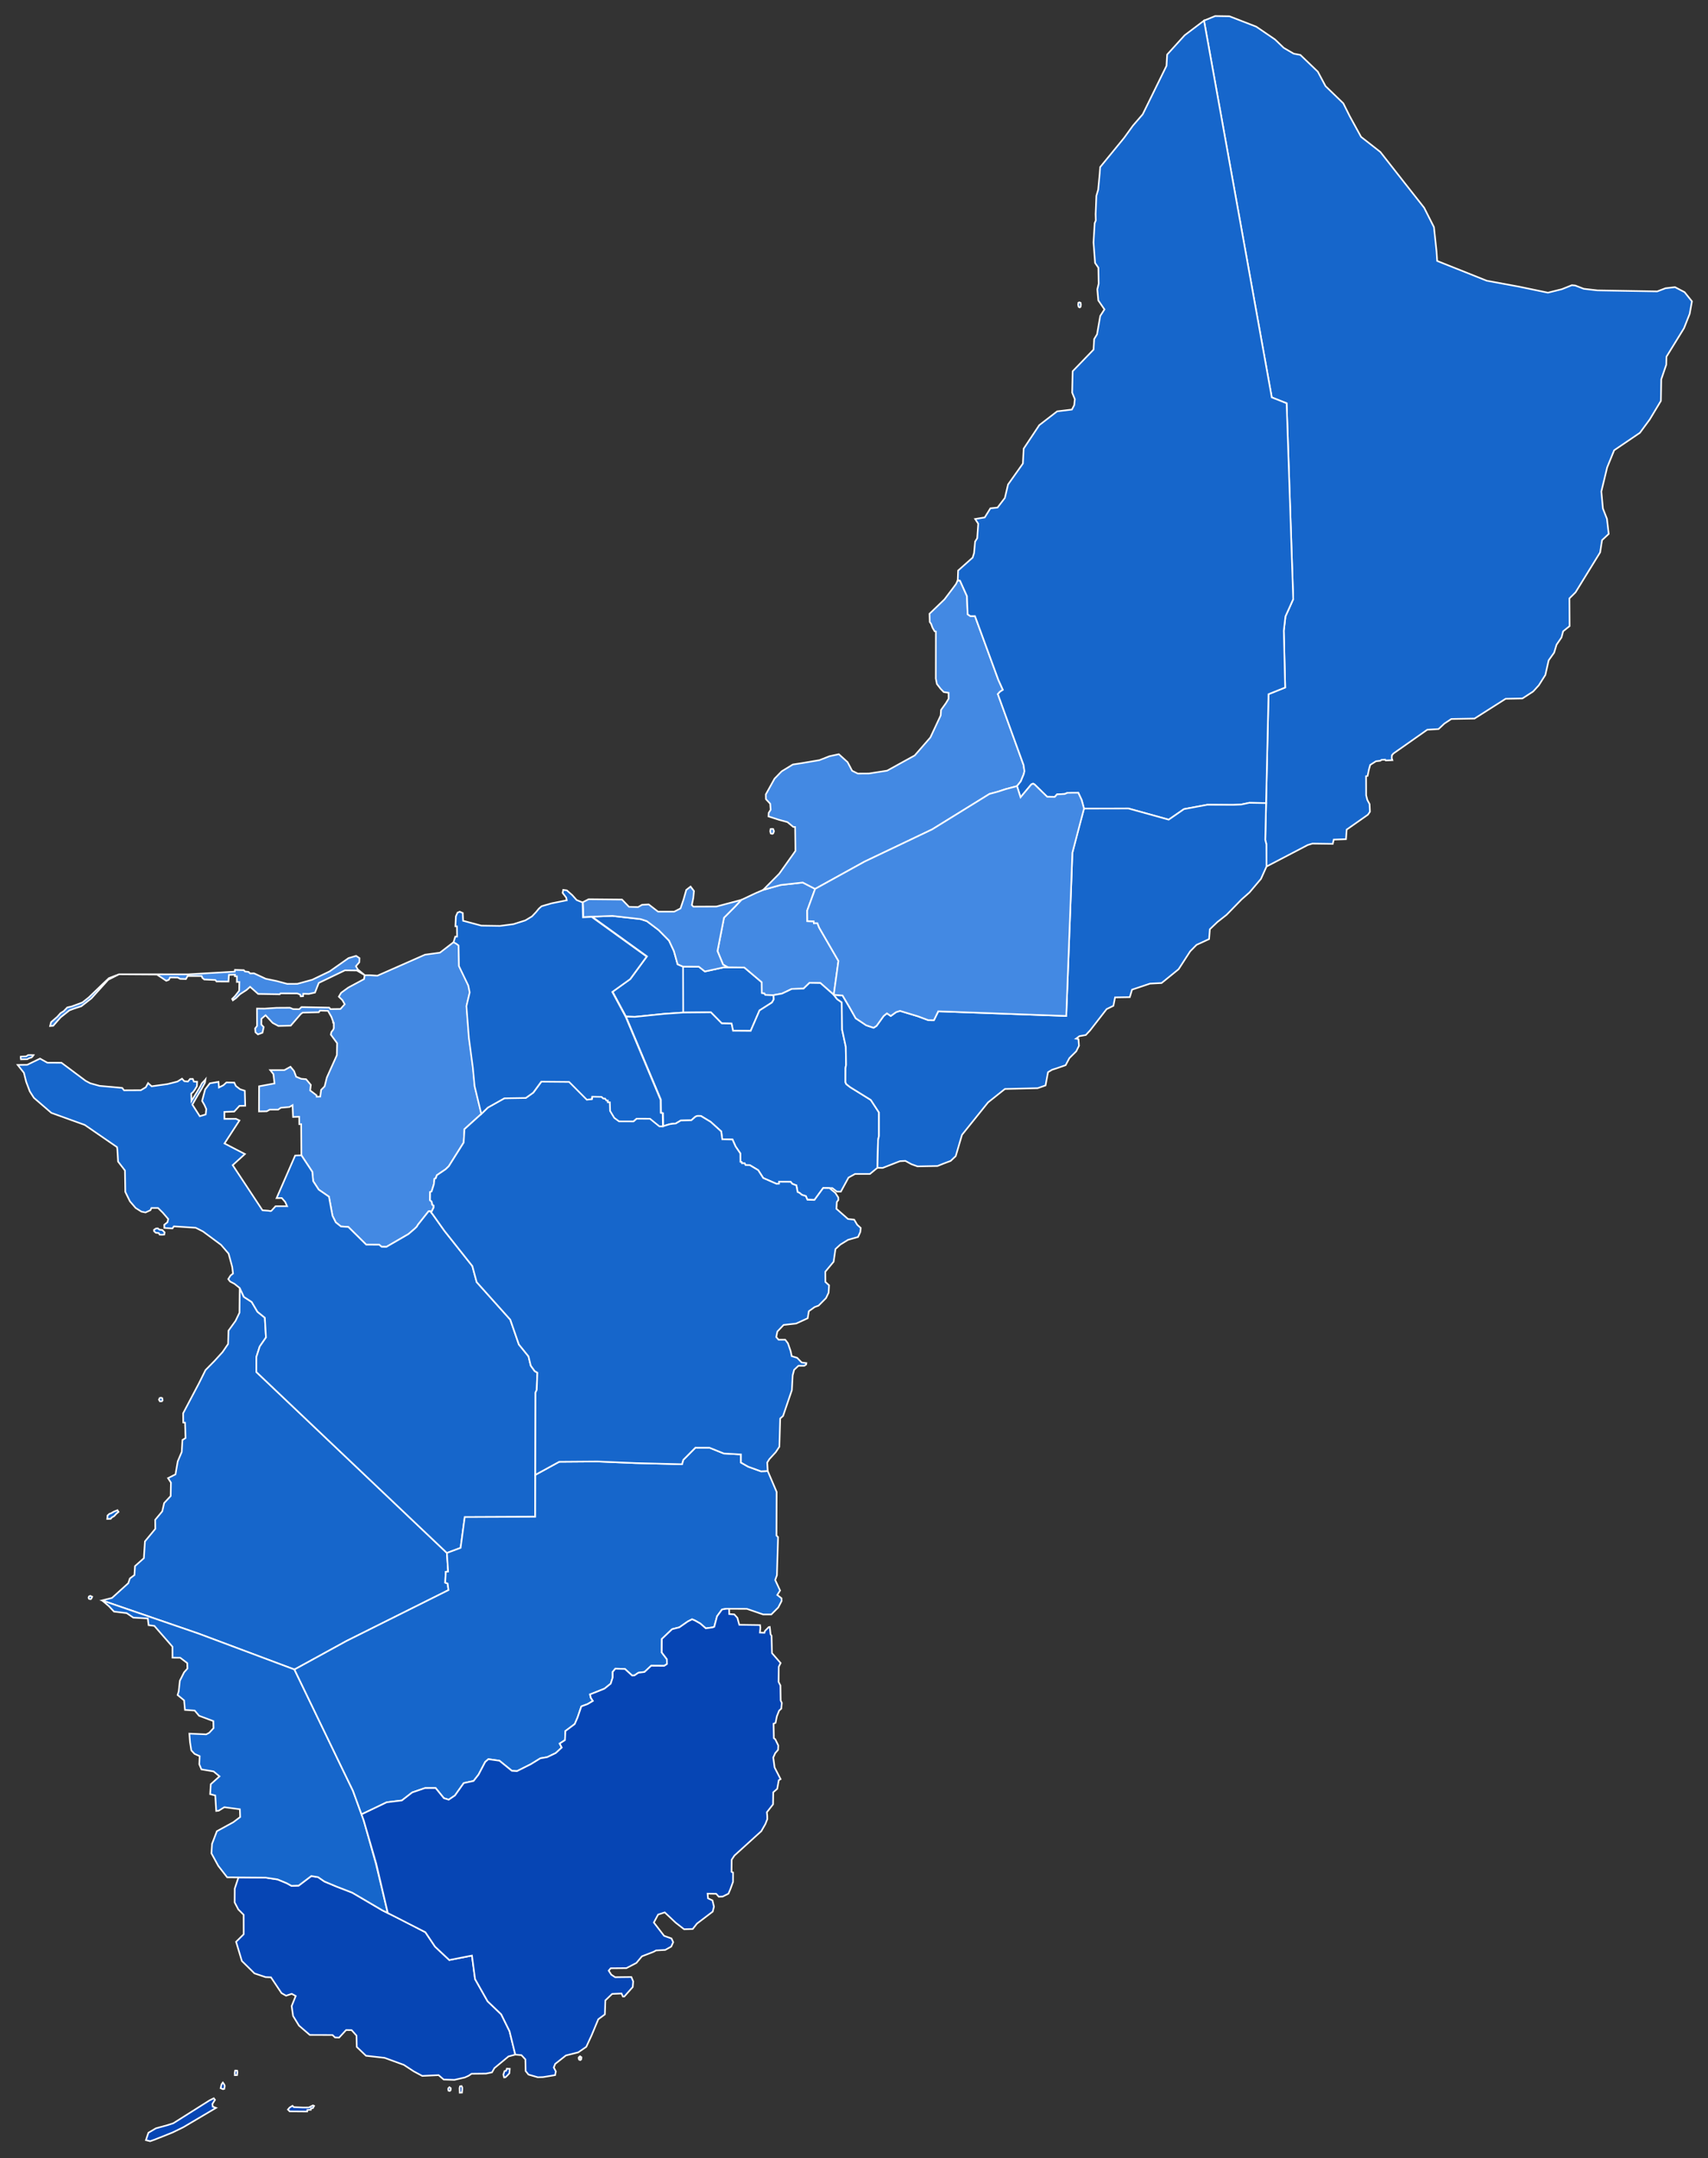
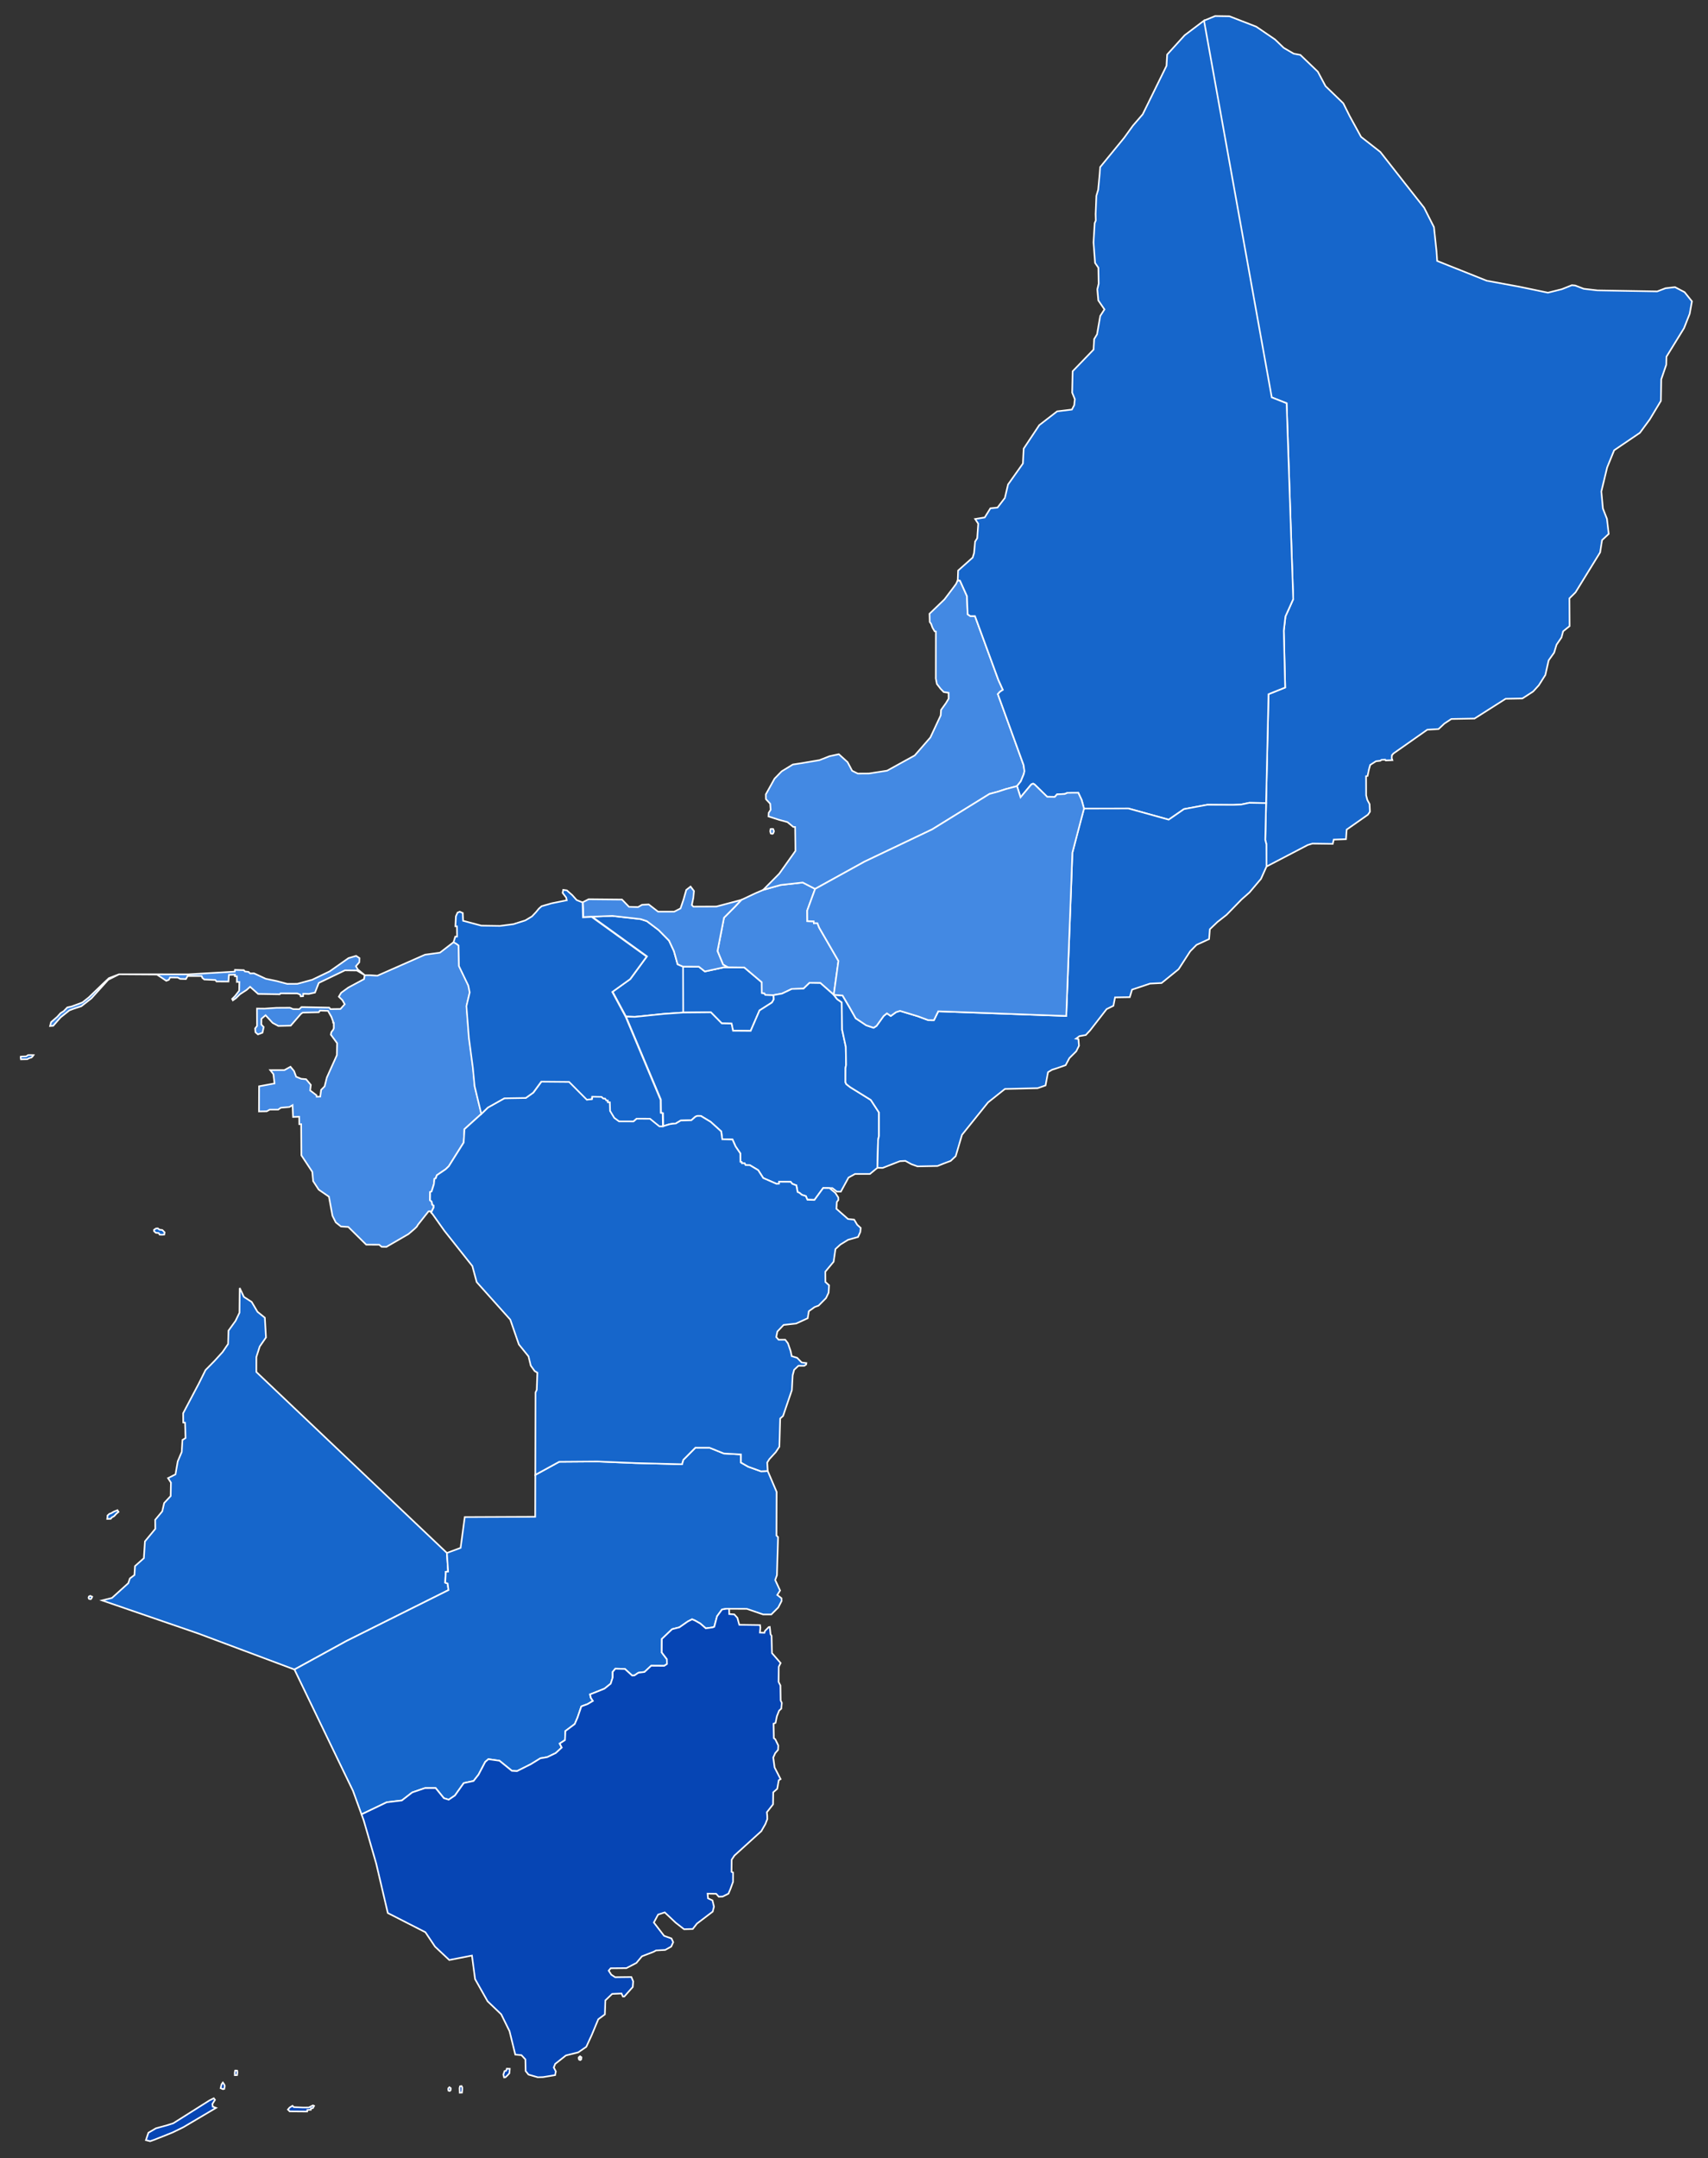
<svg xmlns="http://www.w3.org/2000/svg" id="svg4136" version="1.1" width="531.598" height="671.547" viewBox="0 0 531.598 671.547">
  <rect x="0" y="0" width="531.598" height="671.547" fill="#333333" stroke="none" />
  <defs id="defs4140" />
  <path style="fill:#1666cb;fill-opacity:1;fill-rule:nonzero;stroke:#ffffff;stroke-width:0.5;stroke-miterlimit:4;stroke-dasharray:none;stroke-opacity:1" d="m 225.286,301.009 6.389,0.061 5.404,4.571 0.031,3.294 0.801,0.171 0.284,0.472 2.554,0.08 0.065,1.324 -0.528,0.956 -3.888,2.483 -2.762,6.361 -4.457,-0.057 -1.04,0.014 -0.45,-2.228 -3.035,-0.055 -3.414,-3.457 -8.18,0.058 -0.432,0.024 -0.03,-14.29 4.907,0.02 1.88,1.482 5.901,-1.284" class="c20137" id="Norton, KS" />
  <path style="fill:#4389e3;fill-opacity:1;fill-rule:nonzero;stroke:#ffffff;stroke-width:0.5;stroke-miterlimit:4;stroke-dasharray:none;stroke-opacity:1" d="m 242.954,275.388 6.9,-0.769 3.845,1.988 -2.464,6.735 0.031,3.293 1.998,0.058 0.035,0.585 1.11,-0.01 0.561,1.414 5.985,10.343 -1.335,9.632 -0.125,0.897 -4.168,-3.665 -3.371,-0.057 -1.87,1.803 -3.636,0.091 -3.044,1.452 -2.665,0.48 -2.546,-0.08 -0.284,-0.472 -0.803,-0.088 -0.029,-3.377 -5.404,-4.571 -5.127,-0.061 -1.503,-0.858 -1.738,-4.21 2.026,-10.373 3.387,-3.401 2.015,-2.144 4.429,-2.091 2.379,-1.013 5.411,-1.531" class="c20137" id="Norton, KS-0" />
  <path id="Norton, KS-5" d="M 190.58 285.004 L 184.25 285.248 L 201.361 297.594 L 196.207 304.619 L 190.662 308.594 L 194.826 316.332 L 197.605 316.424 L 206.662 315.492 L 212.629 315.082 L 212.598 300.791 L 210.898 300.059 L 209.752 295.953 L 208.229 292.689 L 204.988 289.402 L 201.305 286.623 L 199.379 286.004 L 190.58 285.004 z " style="fill:#1666cb;fill-opacity:1;fill-rule:nonzero;stroke:#ffffff;stroke-width:0.5;stroke-miterlimit:4;stroke-dasharray:none;stroke-opacity:1" />
  <path style="fill:#4389e3;fill-opacity:1;fill-rule:nonzero;stroke:#ffffff;stroke-width:0.5;stroke-miterlimit:4;stroke-dasharray:none;stroke-opacity:1" d="m 215.326,281.626 0.461,-2.25 0.203,-2.114 -1.055,-1.387 -1.343,1.046 -0.826,2.916 -0.965,2.845 -1.955,1.002 -5.022,0.003 -2.91,-2.248 -2.076,0.104 -1.244,0.713 -2.823,-0.076 -2.177,-2.261 -10.394,-0.098 -1.784,0.918 0.093,2.069 0.015,2.562 2.727,-0.122 6.33,-0.245 8.799,1 1.925,0.62 3.684,2.779 3.24,3.287 1.524,3.264 1.146,4.105 1.7,0.733 4.907,0.02 1.88,1.482 5.901,-1.284 1.262,0 -1.503,-0.858 -1.738,-4.21 2.026,-10.373 3.387,-3.401 2.015,-2.144 -7.752,2.066 -7.189,0.033 z" id="Norton, KS-54" />
  <path style="fill:#4389e3;fill-opacity:1;fill-rule:nonzero;stroke:#ffffff;stroke-width:0.5;stroke-miterlimit:4;stroke-dasharray:none;stroke-opacity:1" d="m 141.252,293.117 -4.326,3.33 -4.652,0.629 -14.82,6.539 -2.297,-0.156 -1.605,0.004 -0.016,-0.014 0.051,-0.166 -0.087,0.139 -2.125,-1.734 -0.604,-1.023 1.066,-1.24 0.051,-1.275 -1.045,-0.707 -2.369,0.697 -5.873,4.129 -5.434,2.611 -4.621,1.264 -3.148,0.016 -3.266,-0.877 -3.422,-0.715 -3.658,-1.695 -1.189,0.037 -0.512,-0.48 -1.133,-0.137 -0.322,-0.402 -2.766,-0.102 -0.074,0.564 -14.494,0.838 -21.514,-0.016 11.779,0.082 1.432,0.943 1.488,0.998 0.801,-0.299 0.379,-0.74 2.393,0.027 0.762,0.42 1.791,0.057 0.525,-0.955 4.367,0.01 0.191,0.541 0.604,0.533 3.467,0.162 0.365,0.461 3.719,0.014 0.137,-2.078 1.898,-0.057 -0.059,0.469 0.643,0.053 0,1.746 0.768,-0.006 -0.062,2.732 -1.275,1.652 -0.908,0.904 0.229,0.43 0.939,-0.646 1.264,-1.242 2.035,-1.32 1.127,-0.998 2.492,2.217 6.734,0.113 0.219,-0.281 5.221,0.012 0.916,0.365 0.148,0.539 0.744,-0.033 0.047,-0.758 1.756,0.045 1.916,-0.42 1.172,-3.004 8.152,-3.918 3.693,0.045 2.441,1.451 -0.193,1.236 -4.877,2.617 -2.258,1.639 -0.715,1.207 1.098,1.072 0.732,1.279 -1.311,1.475 -3.139,0.049 -0.352,-0.465 -8.658,-0.168 -0.686,0.66 -1.91,-0.033 -0.994,-0.428 -4.176,0.029 -3.736,0.252 -2.348,-0.025 0.025,5.424 -0.596,0.766 0.113,1.191 0.76,0.66 1.412,-0.518 0.389,-1.758 -0.736,-0.789 0.021,-1.781 1.297,-1.111 2.195,2.381 1.781,0.951 3.848,-0.092 3.145,-3.639 0.557,-0.414 5.057,-0.123 0.33,-0.512 2.504,0.078 1.059,1.857 0.506,1.367 0.033,0.455 0.207,0.039 0.014,1.67 -0.182,0.469 -0.562,0.723 -0.189,0.811 1.961,2.67 -0.078,3.738 -3.125,6.953 -0.684,2.748 -1.084,1.09 -0.279,2.096 -1.105,0.045 -0.078,-0.475 -1.959,-1.488 0.213,-1.73 -1.477,-1.76 -1.504,-0.127 -1.586,-0.646 -0.666,-1.787 -1.104,-1.328 -1.873,1.043 -4.428,0.002 0.994,1.266 0.338,2.891 -4.803,0.887 -0.029,7.822 2.412,-0.039 0.939,-0.523 2.619,0 0.82,-0.584 2.693,-0.234 0.963,-0.578 0.154,3.678 1.916,-0.07 0.021,2.311 0.59,0.006 0.071,9.693 3.394,5.135 0.268,2.893 1.728,2.644 3.184,2.198 1.105,5.957 1.022,2.035 1.621,1.283 2.279,0.143 5.574,5.509 4.043,0.014 0.774,0.652 1.469,0.022 6.863,-3.981 1.914,-1.634 0.674,-0.659 0.353,-0.601 3.309,-4.172 0.5,-0.045 0.316,0.389 0.774,-1.564 0,-0.592 -0.395,-0.229 -0.252,-1.049 -0.484,-0.371 0.031,-2.566 0.469,-0.182 0.693,-2.216 0.188,-1.719 0.42,-0.156 0.318,-0.946 2.752,-1.863 0.971,-0.932 4.638,-7.377 0.243,-4.162 5.324,-4.806 -2.084,-8.377 -0.539,-5.979 -1.246,-9.312 -0.758,-9.885 1.01,-4.27 -0.439,-2.148 -2.912,-6.049 -0.109,-6.404 -0.682,-0.52 z m -104.203,10.057 0.059,-0.029 -0.076,0.029 -0.002,0 -3.135,1.203 -1.891,1.781 -4.365,4.209 -1.98,1.562 -1.279,0.492 -2.105,0.771 -1.332,0.295 -1.115,1.152 -0.992,0.627 -0.998,1.119 -1.945,1.691 -0.307,1.191 0.977,-0.07 2.303,-2.625 2.727,-2.168 1.264,-0.484 2.471,-0.809 3.109,-2.436 5.242,-5.799 z" id="Norton, KS-0-7" />
  <g transform="translate(0,-42.453)" id="g4365" />
  <a style="fill:#d3d3d3;fill-opacity:1;stroke-width:0.5;stroke-miterlimit:4;stroke-dasharray:none;stroke:#ffffff;stroke-opacity:1" transform="translate(-16.51,-17.022)" id="a4332">
-     <path id="Norton, KS-51-9-5-2-6-5-8-1" d="m 412.333,140.68 4.625,1.829 2.053,60.951 -1.316,2.944 -1.105,2.426 -0.517,4.464 0.437,17.66 -5.175,2.073 -0.77,33.903 -0.26,11.455 0.359,1.387 0.035,6.888 12.817,-6.687 1.461,-0.451 6.346,0.088 0.293,-1.322 3.82,-0.134 0.208,-2.981 6.619,-4.641 0.628,-0.927 -0.114,-2.367 -0.7,-1.297 -0.366,-1.438 -0.025,-5.946 0.476,-0.095 0.414,-2.002 0.403,-1.426 1.795,-1.137 1.361,-0.159 0.332,-0.27 1.185,-0.06 0.136,0.249 2.09,-0.092 -0.216,-0.631 0.069,-0.9 0.471,-0.547 10.531,-7.399 3.5,-0.197 1.825,-1.71 2.156,-1.428 7.222,-0.132 9.689,-6.161 5.228,-0.099 3.326,-2.158 1.769,-1.935 2.037,-3.22 1.027,-4.544 1.701,-2.384 0.763,-2.498 1.532,-2.243 0.511,-1.919 2.007,-1.609 -0.052,-8.625 1.907,-1.889 7.65,-12.423 0.601,-3.813 2.07,-1.931 -0.543,-4.693 -1.261,-3.221 -0.486,-5.296 1.806,-7.479 2.181,-5.348 8.012,-5.43 3.063,-4.16 3.472,-5.781 0.11,-6.693 1.559,-4.553 0.058,-2.491 5.468,-8.88 1.774,-4.493 0.693,-3.86 -2.289,-2.858 -2.985,-1.563 -2.952,0.346 -2.581,0.982 -18.591,-0.318 -4.273,-0.492 -2.642,-1.019 -1.06,-0.101 -3.131,1.251 -4.316,1.074 -9.1,-1.889 -9.93,-1.826 -15.444,-6.155 -0.204,-3.025 -0.796,-7.491 -3.057,-6.05 -6.113,-7.769 -7.522,-9.585 -5.996,-4.691 -3.512,-6.413 -2.016,-4.03 -5.531,-5.347 -2.399,-4.499 -5.432,-5.21 -2.089,-0.396 -3.086,-1.803 -2.71,-2.607 -5.853,-3.994 -8.334,-3.225 -4.452,-0.07 L 391.248,23.433 Z" style="fill:#1666cb;fill-opacity:1;fill-rule:nonzero;stroke:#ffffff;stroke-width:0.5;stroke-miterlimit:4;stroke-dasharray:none;stroke-opacity:1" />
+     <path id="Norton, KS-51-9-5-2-6-5-8-1" d="m 412.333,140.68 4.625,1.829 2.053,60.951 -1.316,2.944 -1.105,2.426 -0.517,4.464 0.437,17.66 -5.175,2.073 -0.77,33.903 -0.26,11.455 0.359,1.387 0.035,6.888 12.817,-6.687 1.461,-0.451 6.346,0.088 0.293,-1.322 3.82,-0.134 0.208,-2.981 6.619,-4.641 0.628,-0.927 -0.114,-2.367 -0.7,-1.297 -0.366,-1.438 -0.025,-5.946 0.476,-0.095 0.414,-2.002 0.403,-1.426 1.795,-1.137 1.361,-0.159 0.332,-0.27 1.185,-0.06 0.136,0.249 2.09,-0.092 -0.216,-0.631 0.069,-0.9 0.471,-0.547 10.531,-7.399 3.5,-0.197 1.825,-1.71 2.156,-1.428 7.222,-0.132 9.689,-6.161 5.228,-0.099 3.326,-2.158 1.769,-1.935 2.037,-3.22 1.027,-4.544 1.701,-2.384 0.763,-2.498 1.532,-2.243 0.511,-1.919 2.007,-1.609 -0.052,-8.625 1.907,-1.889 7.65,-12.423 0.601,-3.813 2.07,-1.931 -0.543,-4.693 -1.261,-3.221 -0.486,-5.296 1.806,-7.479 2.181,-5.348 8.012,-5.43 3.063,-4.16 3.472,-5.781 0.11,-6.693 1.559,-4.553 0.058,-2.491 5.468,-8.88 1.774,-4.493 0.693,-3.86 -2.289,-2.858 -2.985,-1.563 -2.952,0.346 -2.581,0.982 -18.591,-0.318 -4.273,-0.492 -2.642,-1.019 -1.06,-0.101 -3.131,1.251 -4.316,1.074 -9.1,-1.889 -9.93,-1.826 -15.444,-6.155 -0.204,-3.025 -0.796,-7.491 -3.057,-6.05 -6.113,-7.769 -7.522,-9.585 -5.996,-4.691 -3.512,-6.413 -2.016,-4.03 -5.531,-5.347 -2.399,-4.499 -5.432,-5.21 -2.089,-0.396 -3.086,-1.803 -2.71,-2.607 -5.853,-3.994 -8.334,-3.225 -4.452,-0.07 L 391.248,23.433 " style="fill:#1666cb;fill-opacity:1;fill-rule:nonzero;stroke:#ffffff;stroke-width:0.5;stroke-miterlimit:4;stroke-dasharray:none;stroke-opacity:1" />
  </a>
  <g style="stroke-width:0.5;stroke-miterlimit:4;stroke-dasharray:none;fill:#d3d3d3;fill-opacity:1;stroke:#ffffff;stroke-opacity:1" id="g4375">
    <path style="fill:#4389e3;fill-opacity:1;fill-rule:nonzero;stroke:#ffffff;stroke-width:0.5;stroke-miterlimit:4;stroke-dasharray:none;stroke-opacity:1" d="m 239.726,258.67 0.164,0.673 0.469,0.141 0.294,-0.162 0.242,-0.666 -0.253,-0.681 -0.354,-0.047 -0.445,0.055 z" id="Norton, KS-51-9-5-2-6-42-4" />
    <path id="Norton, KS-51-9-9-1" d="m 247.575,264.771 -1.1,1.56 -3.935,5.526 -4.997,5.04 5.411,-1.508 6.9,-0.769 3.845,1.988 15.364,-8.481 21.064,-10.042 17.841,-11.029 2.648,-0.711 2.339,-0.77 3.575,-0.948 1.196,-1.511 0.91,-2.218 0.218,-0.932 -0.269,-1.908 -8.012,-22.078 0.69,-0.758 0.877,-0.562 -1.396,-3.079 -7.278,-19.852 -1.445,-0.011 -0.844,-0.57 -0.22,-5.659 -2.166,-4.809 -0.691,-0.118 -0.554,1.169 -0.873,1.187 -2.733,3.613 -4.637,4.457 0.082,2.572 0.405,0.551 0.443,1.221 0.669,1.12 0.384,0.052 -0.023,14.65 0.333,1.687 1.149,1.484 0.995,1.03 1.496,0.22 0.017,1.836 -0.847,1.399 -1.516,2.115 -0.103,1.682 -3.212,6.867 -4.875,5.599 -8.596,4.744 -5.646,0.878 -3.483,0.02 -1.755,-0.873 -1.42,-2.693 -2.717,-2.456 -2.906,0.621 -3.14,1.23 -5.661,0.954 -2.612,0.397 -3.473,2.118 -2.214,2.275 -2.725,4.915 0.031,1.459 1.338,1.448 0.14,1.869 -0.623,0.982 -0.056,1.09 3.269,1.051 2.632,0.713 1.815,1.5 0.579,0.044 z" style="fill:#4389e3;fill-opacity:1;fill-rule:nonzero;stroke:#ffffff;stroke-width:0.5;stroke-miterlimit:4;stroke-dasharray:none;stroke-opacity:1" />
  </g>
  <g style="stroke-width:0.5;stroke-miterlimit:4;stroke-dasharray:none;fill:#d3d3d3;fill-opacity:1;stroke:#ffffff;stroke-opacity:1" id="g4348">
    <path id="Norton, KS-51-9-5-2-6-5" d="m 27.566,497.188 0.156,0.344 0.329,0.083 0.249,-0.018 0.247,-0.378 0.14,-0.355 -0.614,-0.279 -0.411,0.227 z" style="fill:#1666cb;fill-opacity:1;fill-rule:nonzero;stroke:#ffffff;stroke-width:0.5;stroke-miterlimit:4;stroke-dasharray:none;stroke-opacity:1" />
    <path id="Norton, KS-51-9-5-2-3" d="m 34.432,470.966 -0.308,0.048 -0.645,0.557 -0.106,1.087 1.099,-0.055 0.304,-0.399 0.75,-0.425 0.689,-0.748 0.665,-0.56 -0.331,-0.54 -1.129,0.467 z" style="fill:#1666cb;fill-opacity:1;fill-rule:nonzero;stroke:#ffffff;stroke-width:0.5;stroke-miterlimit:4;stroke-dasharray:none;stroke-opacity:1" />
-     <path id="Norton, KS-51-9-5-2-6-5-8" d="m 49.469,435.539 0.31,0.521 0.34,-0.005 0.271,-0.03 0.225,-0.29 -0.137,-0.686 -0.36,-0.113 -0.411,0.094 z" style="fill:#1666cb;fill-opacity:1;fill-rule:nonzero;stroke:#ffffff;stroke-width:0.5;stroke-miterlimit:4;stroke-dasharray:none;stroke-opacity:1" />
    <path style="fill:#1666cb;fill-opacity:1;fill-rule:nonzero;stroke:#ffffff;stroke-width:0.5;stroke-miterlimit:4;stroke-dasharray:none;stroke-opacity:1" d="m 50.5,470.284 -2.208,2.651 0.042,2.806 -3.222,3.897 -0.339,5.235 -2.76,2.46 -0.166,2.768 -1.421,1.066 -0.509,1.49 -5.067,4.58 -3.077,0.771 29.952,10.303 29.916,11.201 16.18,-8.87 31.763,-15.849 -0.254,-2.029 -0.769,-0.288 0.187,-3.372 0.723,-0.064 -0.376,-5.805 -59.312,-56.312 0.007,-4.643 1.048,-3.285 1.951,-2.813 -0.359,-6.142 -2.293,-1.844 -1.809,-3.071 -2.428,-1.568 -1.286,-2.76 -0.075,7.678 -1.221,2.531 -2.201,3.058 -0.121,4.135 -1.721,2.525 -2.499,2.748 -2.805,2.852 -2.042,4.107 -4.93,9.344 0.036,2.878 0.562,0.05 0.148,4.791 -0.962,0.599 -0.222,3.726 -1.245,2.929 -0.695,4.035 -2.325,1.178 0.906,1.396 -0.078,4.172 -2.028,2.172 z" id="Norton, KS-51-9-5-2-6-42-4-5" />
  </g>
  <g style="fill:#fe0000;fill-opacity:1" transform="translate(-16.51,-17.022)" id="g4651" />
  <g style="stroke-width:0.5;stroke-miterlimit:4;stroke-dasharray:none;fill:#d3d3d3;fill-opacity:1;stroke:#ffffff;stroke-opacity:1" id="g4370">
    <path transform="translate(-16.51,-17.022)" id="Norton, KS-51-9-5-2-6-42-4-0" d="m 64.457,399.709 4.91e-4,0.419 0.539,0.5 0.923,0.085 0.296,0.508 0.762,0.025 0.646,-0.05 0.127,-0.694 -0.727,-0.732 -0.885,-0.104 -0.511,-0.406 -0.57,0.039 z" style="fill:#1666cb;fill-opacity:1;fill-rule:nonzero;stroke:#ffffff;stroke-width:0.5;stroke-miterlimit:4;stroke-dasharray:none;stroke-opacity:1" />
-     <path transform="translate(-16.51,-17.022)" style="fill:#1666cb;fill-opacity:1;fill-rule:nonzero;stroke:#ffffff;stroke-width:0.5;stroke-miterlimit:4;stroke-dasharray:none;stroke-opacity:1" d="m 75.662,352.762 -0.66,0.803 -1.129,-0.101 -0.705,-0.785 -1.449,0.906 -3.103,0.781 -4.903,0.688 -1.111,-1.005 -0.7,1.288 -1.557,0.934 -5.222,0.028 -0.59,-0.752 -7.034,-0.63 -2.901,-0.808 -1.408,-0.744 -7.551,-5.642 -4.387,-0.015 -2.289,-1.279 -3.96,1.924 -2.985,0.049 1.934,2.448 0.698,2.781 1.138,3.016 1.283,2.005 5.415,4.666 10.413,3.76 10.037,6.901 0.105,0.787 0.221,3.712 2.137,2.772 0.111,6.656 1.451,2.953 1.779,2.068 1.803,1.131 1.256,0.256 1.535,-0.709 0.311,-0.688 2.066,0.01 1.492,1.475 1.674,1.955 -0.254,1.008 -0.986,0.77 0.033,1.002 2.521,0.145 0.432,-0.646 6.803,0.436 2.266,1.15 5.615,4.164 2.352,2.732 1.123,4.145 0.252,2.057 -0.768,0.609 -0.711,1.121 0.572,0.748 1.352,0.715 1.645,1.307 1.285,2.76 2.43,1.568 1.809,3.07 2.293,1.844 0.359,6.143 -1.951,2.812 -1.049,3.285 -0.006,4.643 59.311,56.313 4.263,-1.584 1.285,-9.577 21.93,-0.096 0.035,-13.035 0.068,-25.652 0.381,-0.795 0.19,-5.361 -0.834,-0.492 -1.219,-1.686 -0.707,-2.896 -2.998,-3.709 -2.672,-7.721 -10.457,-11.678 -1.348,-4.99 -8.732,-11.014 -3.611,-5.088 -0.473,-0.572 -0.316,-0.389 -0.5,0.045 -3.309,4.172 -0.354,0.602 -0.674,0.658 -1.914,1.635 -6.863,3.98 -1.469,-0.021 -0.773,-0.652 -4.043,-0.014 -5.574,-5.51 -2.279,-0.143 -1.621,-1.283 -1.022,-2.035 -1.105,-5.957 -3.184,-2.198 -1.728,-2.644 -0.268,-2.893 -3.394,-5.135 -1.935,0.06 -5.786,13.256 1.619,-0.027 1.056,1.213 0.6,1.334 -3.59,0.007 -1.312,1.431 -0.292,0.073 -0.431,-0.075 -0.333,-0.044 -1.704,-0.124 -9.271,-14.046 3.804,-3.456 -6.353,-3.293 4.649,-7.154 -1.056,-0.505 -3.627,0.006 -0.007,-2.159 3.066,-0.115 1.625,-1.774 1.798,-0.027 -0.134,-4.677 -1.459,-0.462 -1.319,-1.018 -0.498,-1.056 -2.433,-0.047 -0.957,0.871 -1.377,0.704 -0.135,-1.76 -2.692,0.458 -1.469,1.909 -0.947,3.561 0.738,1.294 0.567,1.266 -0.187,1.663 -1.832,0.545 -2.319,-3.616 1.781,-3.084 1.086,-1.812 1.059,-1.936 0.148,-0.979 -0.129,0.164 -0.979,1.016 -0.57,1.117 -0.93,1.562 -1.75,2.836 -0.072,-2.299 0.588,-0.498 0.582,-0.811 0.607,-0.99 0.057,-1.404 -1.012,-0.031 -0.324,-0.828 z" id="Norton, KS-51-9-5-2-6-42-4-3" />
    <path id="Norton, KS-51-9-5-2-6-42-4-0-7" d="m 9.541,328.291 -0.789,0.023 -0.6,0.404 -1.68,0.066 -0.035,0.344 0.082,0.506 2.008,-0.043 0.424,-0.275 0.863,-0.258 0.354,-0.354 0.258,-0.383 z" style="fill:#1666cb;fill-opacity:1;fill-rule:nonzero;stroke:#ffffff;stroke-width:0.5;stroke-miterlimit:4;stroke-dasharray:none;stroke-opacity:1" />
  </g>
  <path style="fill:#1666cb;fill-opacity:1;fill-rule:nonzero;stroke:#ffffff;stroke-width:0.5;stroke-miterlimit:4;stroke-dasharray:none;stroke-opacity:1" d="m 205.719,346.199 0.622,0.175 0.075,4.053 2.049,-0.61 0.896,-0.133 0.971,-0.089 1.545,-0.913 3.309,-0.094 1.285,-1.131 0.591,-0.212 1.079,0.012 3.035,1.825 3.296,2.985 0.321,2.442 3.19,0.072 0.953,2.16 1.489,2.179 0.034,2.607 0.354,0.072 0.089,0.372 0.83,0.006 0.324,0.558 1.317,0.027 2.607,1.56 1.569,2.445 4.108,1.796 0.803,-0.039 0.015,-0.597 3.609,0.025 0.51,0.625 1.267,0.479 0.385,2.065 0.628,0.281 0.698,0.596 1.237,0.387 0.491,1.141 2.198,0.062 2.705,-3.71 1.957,0.019 0.907,0.009 1.377,1.076 1.262,0.025 2.39,-4.377 2.022,-1.122 4.638,-0.004 2.336,-1.916 0.203,-8.646 0.273,-1.296 0.002,-7.266 -2.537,-3.9 -6.409,-3.971 -1.228,-0.963 -0.264,-0.587 0.02,-4.375 0.183,-1.051 -0.09,-5.616 -1.148,-5.316 -0.106,-5.479 -0.014,-3.009 -1.43,-1.016 -1.052,-1.343 -4.168,-3.665 -3.371,-0.057 -1.87,1.803 -3.636,0.091 -3.044,1.452 -2.665,0.48 0.073,1.324 -0.528,0.956 -3.888,2.483 -2.762,6.361 -5.497,-0.043 -0.45,-2.228 -3.035,-0.055 -3.414,-3.457 -8.611,0.083 -5.967,0.41 -9.057,0.931 -2.779,-0.092 10.856,25.824 z" id="Norton, KS-51-9-5-2-66" />
  <g style="stroke-width:0.5;stroke-miterlimit:4;stroke-dasharray:none;fill:#d3d3d3;fill-opacity:1;stroke:#ffffff;stroke-opacity:1" id="g4344">
    <g style="stroke-width:0.5;stroke-miterlimit:4;stroke-dasharray:none;fill:#d3d3d3;fill-opacity:1;stroke:#ffffff;stroke-opacity:1" id="g4379">
-       <path id="Norton, KS-51-9-5-2-6-42-4-8" d="m 335.562,94.827 0.164,0.673 0.303,0.163 0.282,-0.184 0.109,-0.666 -0.109,-0.603 -0.354,-0.124 -0.301,0.11 z" style="fill:#1666cb;fill-opacity:1;fill-rule:nonzero;stroke:#ffffff;stroke-width:0.5;stroke-miterlimit:4;stroke-dasharray:none;stroke-opacity:1" />
      <path style="fill:#1666cb;fill-opacity:1;fill-rule:nonzero;stroke:#ffffff;stroke-width:0.5;stroke-miterlimit:4;stroke-dasharray:none;stroke-opacity:1" d="m 399.563,196.272 0.517,-4.464 1.105,-2.426 1.316,-2.944 -2.053,-60.951 -4.625,-1.829 -21.085,-117.247 -6.019,4.552 -5.451,6.006 -0.209,3.524 -7.395,15.067 -3.033,3.514 -2.793,3.862 -7.424,9.063 -0.136,1.947 -0.48,5.092 -0.563,1.898 -0.234,5.68 0.055,1.981 -0.351,0.857 -0.356,5.981 0.484,6.383 1.037,1.499 0.085,4.966 -0.422,1.76 0.309,3.446 1.911,2.789 -1.312,2.031 -0.991,5.719 -0.898,1.481 -0.193,3.279 -6.502,6.733 -0.155,6.644 0.832,2.045 -0.19,1.857 -0.72,1.374 -4.598,0.559 -5.552,4.285 -4.86,7.313 -0.247,4.643 -4.624,6.524 -0.987,4.184 -2.288,2.992 -2.212,0.229 -1.766,2.843 -2.993,0.482 0.977,1.472 -0.327,4.521 -0.656,1.044 -0.316,3.546 -0.441,1.428 -4.525,4.033 -0.112,3.022 0.691,0.118 2.166,4.809 0.22,5.659 0.844,0.57 1.445,0.011 7.278,19.852 1.396,3.079 -0.877,0.562 -0.69,0.758 8.012,22.078 0.269,1.908 -0.218,0.932 -0.91,2.218 -1.196,1.511 1.102,3.477 3.36,-4.018 0.54,-0.226 0.441,0.222 3.955,3.856 2.359,0.038 0.708,-0.789 2.412,-0.12 0.827,-0.37 3.364,-0.021 1.044,2.224 0.743,2.709 13.808,-0.03 12.55,3.483 4.757,-3.282 7.257,-1.353 8.07,0.034 2.478,-0.104 2.531,-0.535 5.219,0.087 0.77,-33.903 5.175,-2.073 z" id="Norton, KS-51-9-5-2-7" />
    </g>
  </g>
  <g style="stroke-width:0.5;stroke-miterlimit:4;stroke-dasharray:none;fill:#0645b4;fill-opacity:1;stroke:#ffffff;stroke-opacity:1" id="g4358">
    <path style="fill:#0645b4;fill-opacity:1;fill-rule:nonzero;stroke:#ffffff;stroke-width:0.5;stroke-miterlimit:4;stroke-dasharray:none;stroke-opacity:1" d="m 67.236,655.916 -1.017,-0.376 -0.126,-0.838 0.819,-1.275 -0.376,-0.495 -1.348,0.67 -11.253,7.103 -1.879,0.605 -3.529,0.969 -2.338,1.379 -0.771,2.299 1.313,0.329 1.33,-0.46 5.658,-2.255 3.336,-1.627 z" id="Norton, KS-51" />
    <path style="fill:#0645b4;fill-opacity:1;fill-rule:nonzero;stroke:#ffffff;stroke-width:0.5;stroke-miterlimit:4;stroke-dasharray:none;stroke-opacity:1" d="m 69.359,648.044 -0.405,0.566 -0.285,1.172 0.707,0.306 0.404,-0.064 0.18,-0.908 -0.172,-0.481 z" id="Norton, KS-51-9" />
    <path style="fill:#0645b4;fill-opacity:1;fill-rule:nonzero;stroke:#ffffff;stroke-width:0.5;stroke-miterlimit:4;stroke-dasharray:none;stroke-opacity:1" d="m 73.186,644.297 -0.113,0.734 0.019,0.712 0.701,-0.033 0.087,-0.908 -0.078,-0.481 c -0.615,-0.025 0,0 -0.615,-0.025 z" id="Norton, KS-51-9-5" />
    <path style="fill:#0645b4;fill-opacity:1;fill-rule:nonzero;stroke:#ffffff;stroke-width:0.5;stroke-miterlimit:4;stroke-dasharray:none;stroke-opacity:1" d="m 91.032,655.272 -0.891,0.544 -0.528,0.619 0.552,0.571 5.442,0.046 0.037,-0.492 1.103,-0.056 0.047,-0.43 0.588,-0.077 0.371,-0.693 -0.351,-0.156 -1.286,0.64 -1.743,0.017 -2.934,-0.119 z" id="Norton, KS-51-9-9" />
    <path id="Norton, KS-51-9-5-2" d="m 143.037,649.721 0.027,0.758 0.019,0.712 0.701,-0.033 0.087,-0.908 0.002,-0.692 -0.221,-0.429 -0.466,0.069 z" style="fill:#0645b4;fill-opacity:1;fill-rule:nonzero;stroke:#ffffff;stroke-width:0.5;stroke-miterlimit:4;stroke-dasharray:none;stroke-opacity:1" />
    <path id="Norton, KS-51-9-5-2-6" d="m 139.498,650.115 0.097,0.438 0.347,0.119 0.084,-0.041 0.219,-0.213 0.057,-0.614 -0.432,-0.312 -0.326,0.327 z" style="fill:#0645b4;fill-opacity:1;fill-rule:nonzero;stroke:#ffffff;stroke-width:0.5;stroke-miterlimit:4;stroke-dasharray:none;stroke-opacity:1" />
    <path id="Norton, KS-51-9-5-2-6-4" d="m 156.67,645.568 0.226,0.875 0.384,-0.032 0.592,-0.538 0.661,-0.721 0.123,-1.388 -0.918,-0.047 -0.179,0.623 -0.522,0.135 z" style="fill:#0645b4;fill-opacity:1;fill-rule:nonzero;stroke:#ffffff;stroke-width:0.5;stroke-miterlimit:4;stroke-dasharray:none;stroke-opacity:1" />
-     <path style="fill:#0645b4;fill-opacity:1;fill-rule:nonzero;stroke:#ffffff;stroke-width:0.5;stroke-miterlimit:4;stroke-dasharray:none;stroke-opacity:1" d="m 73.48,604.238 1.797,5.965 3.937,3.881 3.436,1.145 1.69,0.068 3.281,4.919 1.421,0.801 1.757,-0.591 1.24,0.674 -1.262,3.132 0.437,3.083 1.84,3.003 3.372,2.907 7.068,0.024 0.769,0.754 1.281,0.053 2.175,-2.359 1.72,0.029 1.518,1.705 0.077,3.521 2.884,2.75 5.76,0.644 6.005,2.188 3.108,2.031 2.629,1.406 5.088,-0.238 1.588,1.367 3.326,0.103 3.248,-0.746 1.183,-0.536 0.911,-0.621 4.497,-0.049 1.859,-0.38 0.767,-1.34 4.382,-3.623 2.11,-0.563 -1.795,-7.298 -2.589,-5.248 -4.228,-4.041 -3.904,-6.91 -0.975,-7.321 -7.048,1.382 -4.436,-4.161 -3.004,-4.489 -8.066,-4.21 -3.636,-1.766 -1.556,-0.756 -9.504,-5.578 -4.802,-1.856 -3.853,-1.615 -1.977,-1.36 -2.118,-0.343 -3.925,2.973 -2.222,0.088 -1.515,-0.84 -2.833,-1.168 -3.674,-0.551 -8.499,-0.1 -1.165,3.519 -0.026,4.277 1.137,2.184 1.66,1.668 0.017,6.064 z" id="Norton, KS-51-9-5-2-6-42-4-8-4" />
  </g>
-   <path id="Norton, KS-51-9-5-2-6-42-4-6" d="m 57.566,532.08 3.032,0.201 1.37,1.631 4.43,1.645 0.057,2.201 -1.338,1.441 -0.931,0.488 -5.254,-0.23 0.214,2.703 0.398,2.506 1.03,1.109 1.57,0.692 -0.117,2.531 0.658,1.591 3.782,0.628 1.855,1.539 -2.716,2.439 -0.2,3.09 1.594,0.428 0.296,4.815 0.789,-0.093 1.733,-1.078 4.836,0.639 0.094,2.414 -2.098,1.598 -5.149,2.82 -1.506,3.938 -0.184,2.945 2.127,3.901 2.77,3.563 12.009,0.1 3.674,0.551 2.833,1.168 1.515,0.84 2.222,-0.088 3.925,-2.973 2.118,0.343 1.977,1.36 3.853,1.615 4.802,1.856 9.504,5.578 1.556,0.756 -3.7,-15.358 -3.805,-13.495 -0.672,-1.849 -2.667,-7.343 -2.926,-6.036 -15.285,-31.689 -29.916,-11.201 -29.952,-10.303 2.067,1.744 1.651,1.74 3.94,0.478 2.067,1.401 4.5,0.253 0.253,2.086 1.786,0.224 5.641,6.478 0.013,3.422 2.401,0.015 2.191,1.667 0.054,1.703 -1.037,1.168 -1.32,2.612 -0.358,3.312 -0.347,1.135 2.027,1.671 z" style="fill:#1666cb;fill-opacity:1;fill-rule:nonzero;stroke:#ffffff;stroke-width:0.5;stroke-miterlimit:4;stroke-dasharray:none;stroke-opacity:1" />
  <path id="Norton, KS-51-9-5-2-6-42-4-11" d="m 197.821,455.273 -11.87,-0.502 -11.891,0.093 -7.451,4.079 -0.035,13.035 -21.93,0.096 -1.285,9.577 -4.263,1.584 0.376,5.804 -0.723,0.064 -0.187,3.372 0.769,0.288 0.254,2.029 -31.763,15.849 -16.18,8.87 15.285,31.689 2.926,6.036 2.667,7.343 7.845,-3.755 4.71,-0.566 3.226,-2.502 3.967,-1.35 3.32,-0.012 2.563,3.157 1.509,0.463 1.936,-1.307 2.742,-3.858 3.056,-0.661 1.549,-1.974 2.074,-3.949 0.977,-0.856 3.454,0.483 3.857,3.136 1.594,0.104 4.325,-2.161 2.963,-1.828 2.122,-0.36 2.672,-1.283 1.854,-1.712 -0.648,-1.237 1.653,-1.073 0.132,-2.824 2.904,-2.166 0.867,-1.996 1.197,-3.513 1.929,-0.703 1.66,-0.986 -0.645,-0.98 -0.243,-1.047 4.49,-1.79 1.952,-1.565 0.607,-1.909 -0.001,-1.745 0.825,-0.997 2.986,0.083 2.252,2.054 0.696,-0.04 1.258,-0.843 1.889,-0.235 2.077,-1.938 4.059,0.029 0.853,-0.561 -0.033,-1.512 -1.588,-2.092 0.025,-4.199 3.21,-3.047 2.251,-0.571 2.625,-1.827 1.331,-0.674 0.852,0.353 1.681,0.951 1.733,1.511 2.158,-0.3 0.475,-0.189 0.874,-3.273 1.541,-2.112 1.384,-0.224 0.837,0.014 5.5,0.01 5.078,1.75 2.538,-0.002 2.167,-2.17 1.04,-2.026 -0.022,-0.829 -1.335,-1.037 0.883,-1.391 -1.517,-3.261 0.532,-1.482 0.358,-11.858 -0.495,-0.497 0.049,-13.581 -2.773,-6.5 -0.891,0.086 -1.201,0.011 -4.001,-1.449 -2.248,-1.285 0.008,-2.525 -5.323,-0.296 -4.453,-1.785 -4.403,-0.015 -3.77,3.793 -0.399,1.361 z" style="fill:#1666cb;fill-opacity:1;fill-rule:nonzero;stroke:#ffffff;stroke-width:0.5;stroke-miterlimit:4;stroke-dasharray:none;stroke-opacity:1" />
  <g style="stroke-width:0.5;stroke-miterlimit:4;stroke-dasharray:none;fill:#d3d3d3;fill-opacity:1;stroke:#ffffff;stroke-opacity:1" id="g4354">
    <path id="Norton, KS-51-9-5-2-6-42" d="m 180.084,640.494 0.176,0.43 0.347,0.119 0.084,-0.041 0.219,-0.213 0.057,-0.614 -0.432,-0.312 -0.412,0.342 z" style="fill:#d3d3d3;fill-opacity:1;fill-rule:nonzero;stroke:#ffffff;stroke-width:0.5;stroke-miterlimit:4;stroke-dasharray:none;stroke-opacity:1" />
    <path style="fill:#0645b4;fill-opacity:1;fill-rule:nonzero;stroke:#ffffff;stroke-width:0.5;stroke-miterlimit:4;stroke-dasharray:none;stroke-opacity:1" d="m 236.659,506.459 -0.1,-0.78 -6.465,-0.089 -0.588,-2.159 -0.967,-1.073 -1.577,-0.105 -0.022,-1.638 -0.837,-0.014 -1.384,0.224 -1.541,2.112 -0.874,3.273 -0.475,0.189 -2.158,0.3 -1.733,-1.511 -1.681,-0.951 -0.852,-0.353 -1.331,0.674 -2.625,1.827 -2.251,0.571 -3.21,3.047 -0.025,4.199 1.588,2.092 0.033,1.512 -0.853,0.561 -4.059,-0.029 -2.077,1.938 -1.889,0.235 -1.258,0.843 -0.696,0.04 -2.252,-2.054 -2.986,-0.083 -0.825,0.997 0.001,1.745 -0.607,1.909 -1.952,1.565 -4.49,1.79 0.243,1.047 0.645,0.98 -1.66,0.986 -1.929,0.703 -1.197,3.513 -0.867,1.996 -2.904,2.166 -0.132,2.824 -1.653,1.073 0.648,1.237 -1.854,1.712 -2.672,1.283 -2.122,0.36 -2.963,1.828 -4.325,2.161 -1.594,-0.104 -3.857,-3.136 -3.454,-0.483 -0.977,0.856 -2.074,3.949 -1.549,1.974 -3.056,0.661 -2.742,3.858 -1.936,1.307 -1.509,-0.463 -2.563,-3.157 -3.32,0.012 -3.967,1.35 -3.226,2.502 -4.71,0.566 -7.845,3.755 0.672,1.849 3.905,13.495 3.6,15.358 11.702,5.976 3.004,4.489 4.436,4.161 7.048,-1.382 0.975,7.321 3.904,6.91 4.228,4.041 2.589,5.248 1.795,7.298 1.916,0.171 1.226,1.32 0.077,3.62 0.895,1.106 2.9,0.833 1.623,-0.048 3.758,-0.62 0.22,-1.161 -0.637,-1.213 0.441,-1.119 3.343,-2.63 3.831,-0.963 2.502,-1.717 1.695,-3.674 2.049,-4.919 2.045,-1.51 0.15,-4.345 2.117,-2.029 2.912,-0.118 0.425,0.94 0.444,-0.002 2.619,-2.954 0.15,-1.73 -0.577,-1.389 -5.046,0.062 -1.206,-0.792 -0.804,-1.249 0.624,-0.741 4.885,-0.042 3.11,-1.612 1.728,-2.065 3.66,-1.415 0.738,-0.409 2.848,-0.16 1.878,-1.049 0.603,-1.355 -0.518,-1.159 -2.304,-0.82 -3.196,-4.151 1.326,-2.469 2.068,-0.684 3.405,3.212 2.61,2.033 2.692,-0.073 1.314,-1.68 4.911,-3.731 0.388,-1.546 -0.467,-1.945 -1.387,-0.639 -0.122,-1.467 2.664,0.05 0.805,0.907 1.215,-0.049 1.797,-0.894 0.627,-1.475 0.803,-2.217 0.015,-2.882 -0.48,-0.209 0.037,-3.776 0.872,-1.315 8.347,-7.57 1.276,-2.224 0.591,-1.506 -0.018,-1.042 -0.108,-1.127 1.921,-2.455 0.058,-3.745 1.245,-1.092 0.472,-2.663 0.575,-0.343 -1.873,-3.65 -0.411,-3.075 0.613,-1.369 0.891,-1.036 0.056,-1.357 -0.937,-1.921 -0.441,-0.332 -0.089,-4.516 0.62,-0.252 0.415,-2.06 0.69,-1.738 0.674,-0.624 0.172,-1.79 -0.361,-0.749 -0.074,-4.671 -0.567,-1.113 0.052,-4.72 0.575,-1.152 -2.681,-3.084 -0.139,-5.395 -0.308,-0.468 -0.246,-2.288 -0.31,0.043 -1.183,1.196 -0.17,0.576 -1.403,-0.057 z" id="Norton, KS-51-9-5-2-6-42-4-11-8" />
  </g>
  <path id="Norton, KS-51-9-5-2-6-42-4-11-1" d="m 135.959,365.699 -0.318,0.946 -0.42,0.156 -0.188,1.719 -0.693,2.216 -0.469,0.182 -0.031,2.566 0.484,0.371 0.252,1.049 0.395,0.229 0,0.592 -0.774,1.564 0.473,0.572 3.611,5.088 8.732,11.014 1.348,4.99 10.457,11.678 2.672,7.721 2.998,3.709 0.707,2.896 1.219,1.686 0.834,0.492 -0.19,5.361 -0.381,0.795 -0.068,25.652 7.451,-4.079 11.891,-0.093 11.87,0.502 14.442,0.364 0.399,-1.361 3.77,-3.793 4.403,0.015 4.453,1.785 5.323,0.296 -0.008,2.525 2.248,1.285 4.001,1.449 2.092,-0.098 -0.147,-2.633 0.649,-1.047 2.016,-2.201 1.111,-1.679 0.254,-8.783 0.893,-0.777 2.741,-8.039 0.251,-4.622 0.452,-1.702 1.349,-1.263 1.816,0.007 0.58,-0.399 0.062,-0.451 -1.455,-0.18 -1.421,-1.463 -1.679,-0.501 -0.36,-1.649 -0.822,-2.375 -0.842,-1.108 -2.071,0.005 -0.718,-0.824 0.348,-1.721 1.942,-2.046 3.897,-0.434 3.6,-1.648 0.353,-2.188 1.797,-1.29 1.231,-0.452 2.327,-2.345 0.801,-1.688 0.142,-2.298 -1.142,-1.034 -0.024,-3.191 2.584,-3.105 0.573,-3.944 1.529,-1.398 2.397,-1.474 3.106,-0.882 0.691,-1.535 0.147,-1.263 -1.108,-1.013 -0.931,-1.577 -1.927,-0.208 -3.603,-3.169 0.118,-2.118 0.486,-0.625 -0.022,-0.787 -0.902,-1.406 -1.853,-1.516 -1.957,-0.019 -2.705,3.71 -2.198,-0.062 -0.491,-1.141 -1.237,-0.387 -0.698,-0.596 -0.628,-0.281 -0.385,-2.065 -1.267,-0.479 -0.51,-0.625 -3.609,-0.025 -0.015,0.597 -0.803,0.039 -4.108,-1.796 -1.569,-2.445 -2.607,-1.56 -1.317,-0.027 -0.324,-0.558 -0.83,-0.006 -0.089,-0.372 -0.354,-0.072 -0.034,-2.607 -1.489,-2.179 -0.953,-2.16 -3.19,-0.072 -0.321,-2.442 -3.296,-2.985 -3.035,-1.825 -1.079,-0.012 -0.591,0.212 -1.285,1.131 -3.309,0.094 -1.545,0.913 -0.971,0.089 -0.896,0.133 -2.049,0.61 -1.102,-0.011 -2.919,-2.366 -4.196,-0.017 -0.972,0.848 -4.475,-0.016 -1.477,-1.092 -1.303,-2.157 -0.076,-2.684 -0.626,-0.014 -0.003,-0.549 -0.458,-0.025 -0.384,-0.56 -0.612,-0.049 -0.501,-0.494 -2.924,-0.053 -0.125,0.775 -1.537,0.163 -5.516,-5.539 -8.655,-0.078 -2.509,3.421 -2.314,1.656 -6.671,0.109 -5.148,2.885 -2.027,1.979 -5.323,4.806 -0.243,4.162 -4.638,7.377 -0.971,0.932 z" style="fill:#1666cb;fill-opacity:1;fill-rule:nonzero;stroke:#ffffff;stroke-width:0.5;stroke-miterlimit:4;stroke-dasharray:none;stroke-opacity:1" />
  <path id="Norton, KS-51-9-5-2-6-42-4-11-2" d="m 333.465,273.729 -1.604,42.415 -39.836,-1.45 -1.354,2.772 -1.763,-0.02 -3.21,-1.197 -5.581,-1.69 -1.228,0.397 -1.64,1.189 -1.206,-0.818 -1.025,0.828 -2.203,3.073 -0.916,0.591 -2.301,-0.775 -3.261,-2.176 -1.984,-3.51 -2.114,-3.586 -2.744,-0.218 1.052,1.343 1.43,1.016 0.12,8.488 1.148,5.316 0.09,5.616 -0.183,1.051 -0.02,4.375 0.264,0.587 1.228,0.963 6.409,3.971 2.537,3.9 -10e-4,7.266 -0.274,1.296 -0.203,8.646 1.635,0.039 5.37,-2.099 1.694,-0.09 1.858,1.023 1.926,0.69 6.219,-0.122 1.899,-0.76 2.195,-0.823 1.572,-1.492 1.952,-6.627 8.109,-10.088 5.253,-4.182 10.185,-0.243 2.453,-0.855 0.768,-4.116 1.282,-0.771 1.157,-0.36 3.051,-1.054 1.167,-2.205 2.134,-2.115 0.853,-1.723 -0.159,-2.07 -0.766,-0.139 1.07,-0.785 1.974,-0.346 1.35,-1.456 5.136,-6.615 2.104,-1.024 0.514,-2.614 4.589,-0.074 0.696,-2.339 5.606,-1.881 3.59,-0.178 5.302,-4.304 3.605,-5.571 1.966,-1.998 3.913,-1.804 0.243,-3.073 2.366,-2.251 2.848,-2.238 4.665,-4.787 2.44,-2.151 3.591,-4.239 1.724,-3.845 -0.035,-6.888 -0.359,-1.387 0.26,-11.455 -5.219,-0.087 -2.531,0.535 -2.478,0.104 -8.07,-0.034 -7.257,1.353 -4.757,3.282 -12.55,-3.483 -13.808,0.03 -1.587,5.714 -2.04,8.062 z" style="fill:#1666cb;fill-opacity:1;fill-rule:nonzero;stroke:#ffffff;stroke-width:0.5;stroke-miterlimit:4;stroke-dasharray:none;stroke-opacity:1" />
  <path id="Norton, KS-51-9-5-2-6-42-4-11-7" d="m 259.62,308.657 -0.125,0.898 2.744,0.217 2.114,3.586 1.984,3.51 3.261,2.176 2.301,0.775 0.916,-0.591 2.203,-3.073 1.025,-0.828 1.206,0.818 1.64,-1.189 1.228,-0.397 5.581,1.69 3.21,1.197 1.763,0.02 1.354,-2.772 39.836,1.45 1.604,-42.415 0.293,-8.345 3.627,-13.776 -0.743,-2.709 -1.044,-2.224 -3.364,0.021 -0.827,0.37 -2.412,0.12 -0.708,0.789 -2.359,-0.038 -3.955,-3.856 -0.441,-0.222 -0.54,0.226 -3.36,4.018 -1.102,-3.477 -3.575,0.948 -2.339,0.77 -2.648,0.711 -17.841,11.029 -21.064,10.042 -15.364,8.481 -2.464,6.735 0.031,3.293 1.998,0.058 0.035,0.585 1.11,-0.01 0.561,1.414 5.985,10.343 z" style="fill:#4389e3;fill-opacity:1;fill-rule:nonzero;stroke:#ffffff;stroke-width:0.5;stroke-miterlimit:4;stroke-dasharray:none;stroke-opacity:1" />
  <path id="Norton, KS-51-9-5-2-6-42-4-9" d="m 147.175,332.279 0.538,5.698 2.084,8.658 2.027,-1.979 5.148,-2.885 6.671,-0.109 2.314,-1.656 2.509,-3.421 8.655,0.078 5.516,5.539 1.537,-0.163 0.125,-0.775 2.924,0.053 0.501,0.494 0.612,0.049 0.384,0.56 0.458,0.025 0.003,0.549 0.626,0.014 0.076,2.684 1.303,2.157 1.477,1.092 4.475,0.016 0.972,-0.848 4.196,0.017 1.706,1.386 1.213,0.98 1.102,0.011 -0.075,-4.053 -0.622,-0.175 -0.037,-4.044 -10.856,-25.824 -4.164,-7.738 5.545,-3.975 5.155,-7.024 -17.112,-12.346 -2.727,0.122 -0.108,-4.631 -1.851,-0.743 -1.364,-1.524 -1.679,-1.48 -1.131,-0.166 -0.191,0.939 1.112,1.459 0.178,0.842 -4.714,0.952 -3.116,0.898 -0.862,0.762 -0.893,1.09 -1.24,1.32 -2.083,1.244 -3.728,1.178 -4.14,0.536 -5.81,-0.088 -5.685,-1.511 -0.102,-2.421 -0.952,-0.398 -0.678,0.283 -0.506,1.158 -0.146,3.098 0.476,0.029 0.035,3.17 -0.56,0.022 -0.532,1.729 0.875,0.498 0.681,0.52 0.11,6.405 2.912,6.049 0.439,2.148 -1.01,4.27 0.759,9.885 z" style="opacity:1;fill:#1666cb;fill-opacity:1;fill-rule:nonzero;stroke:#ffffff;stroke-width:0.5;stroke-miterlimit:4;stroke-dasharray:none;stroke-opacity:1" />
</svg>